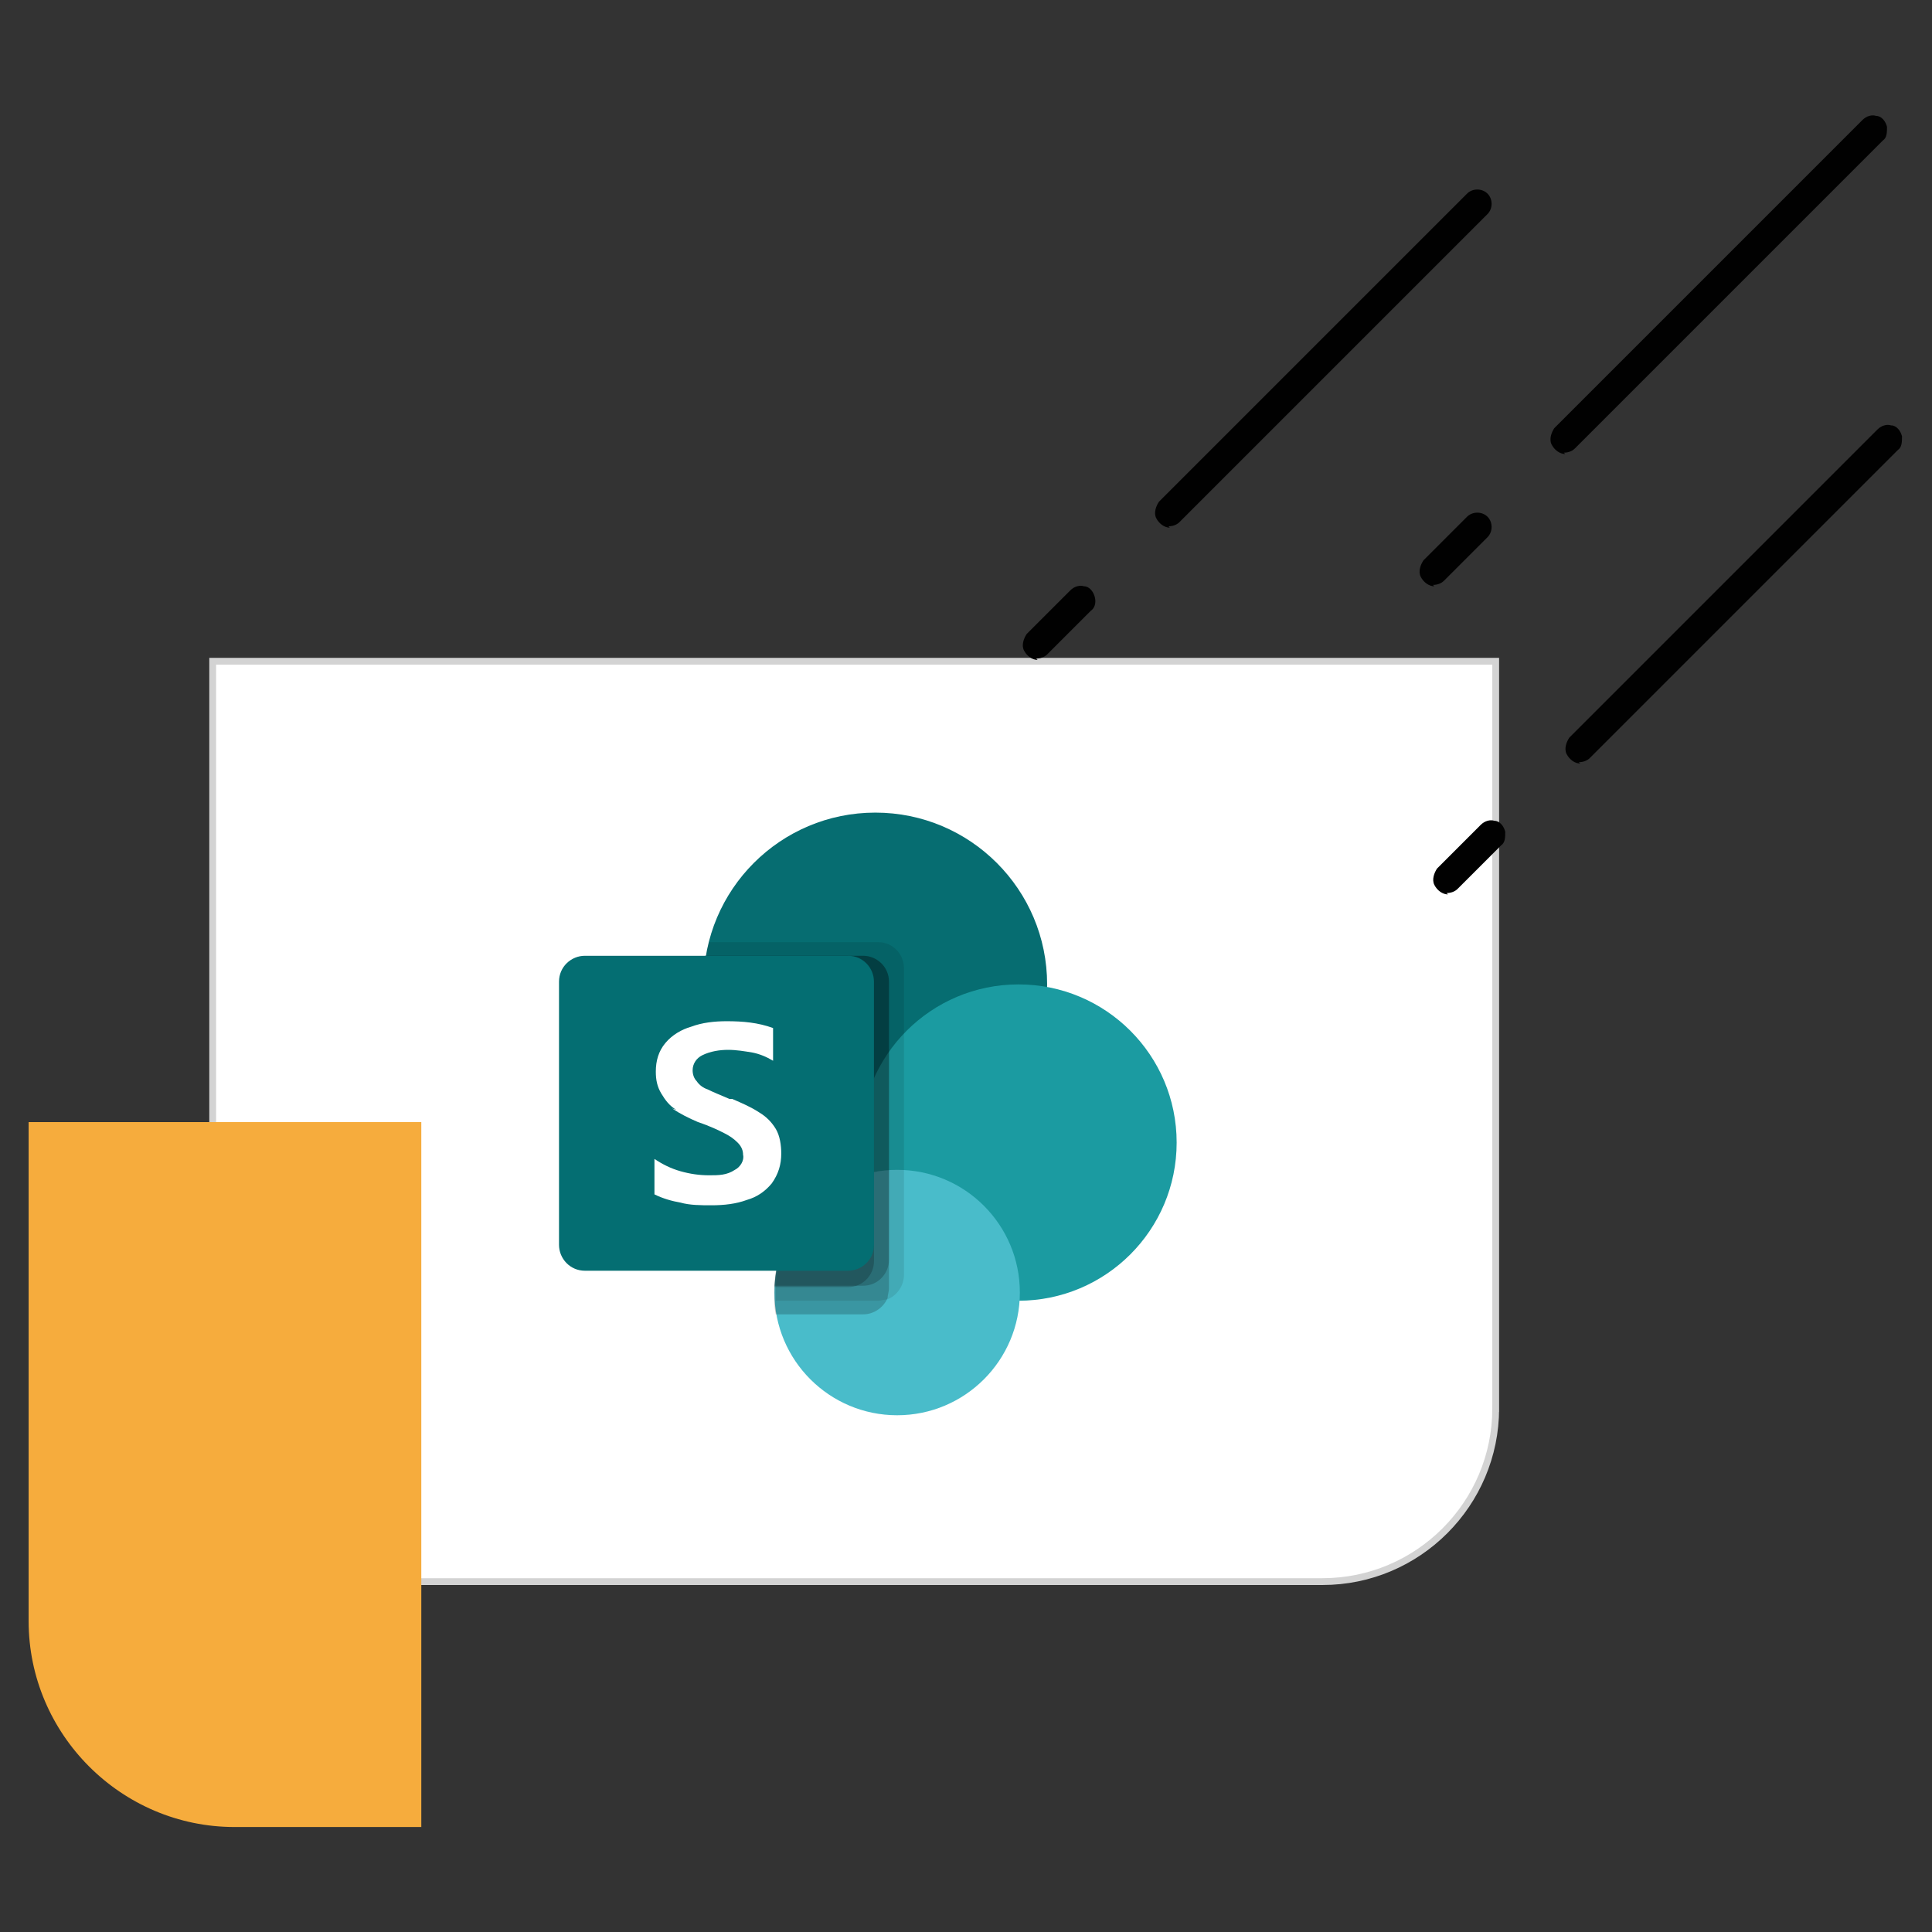
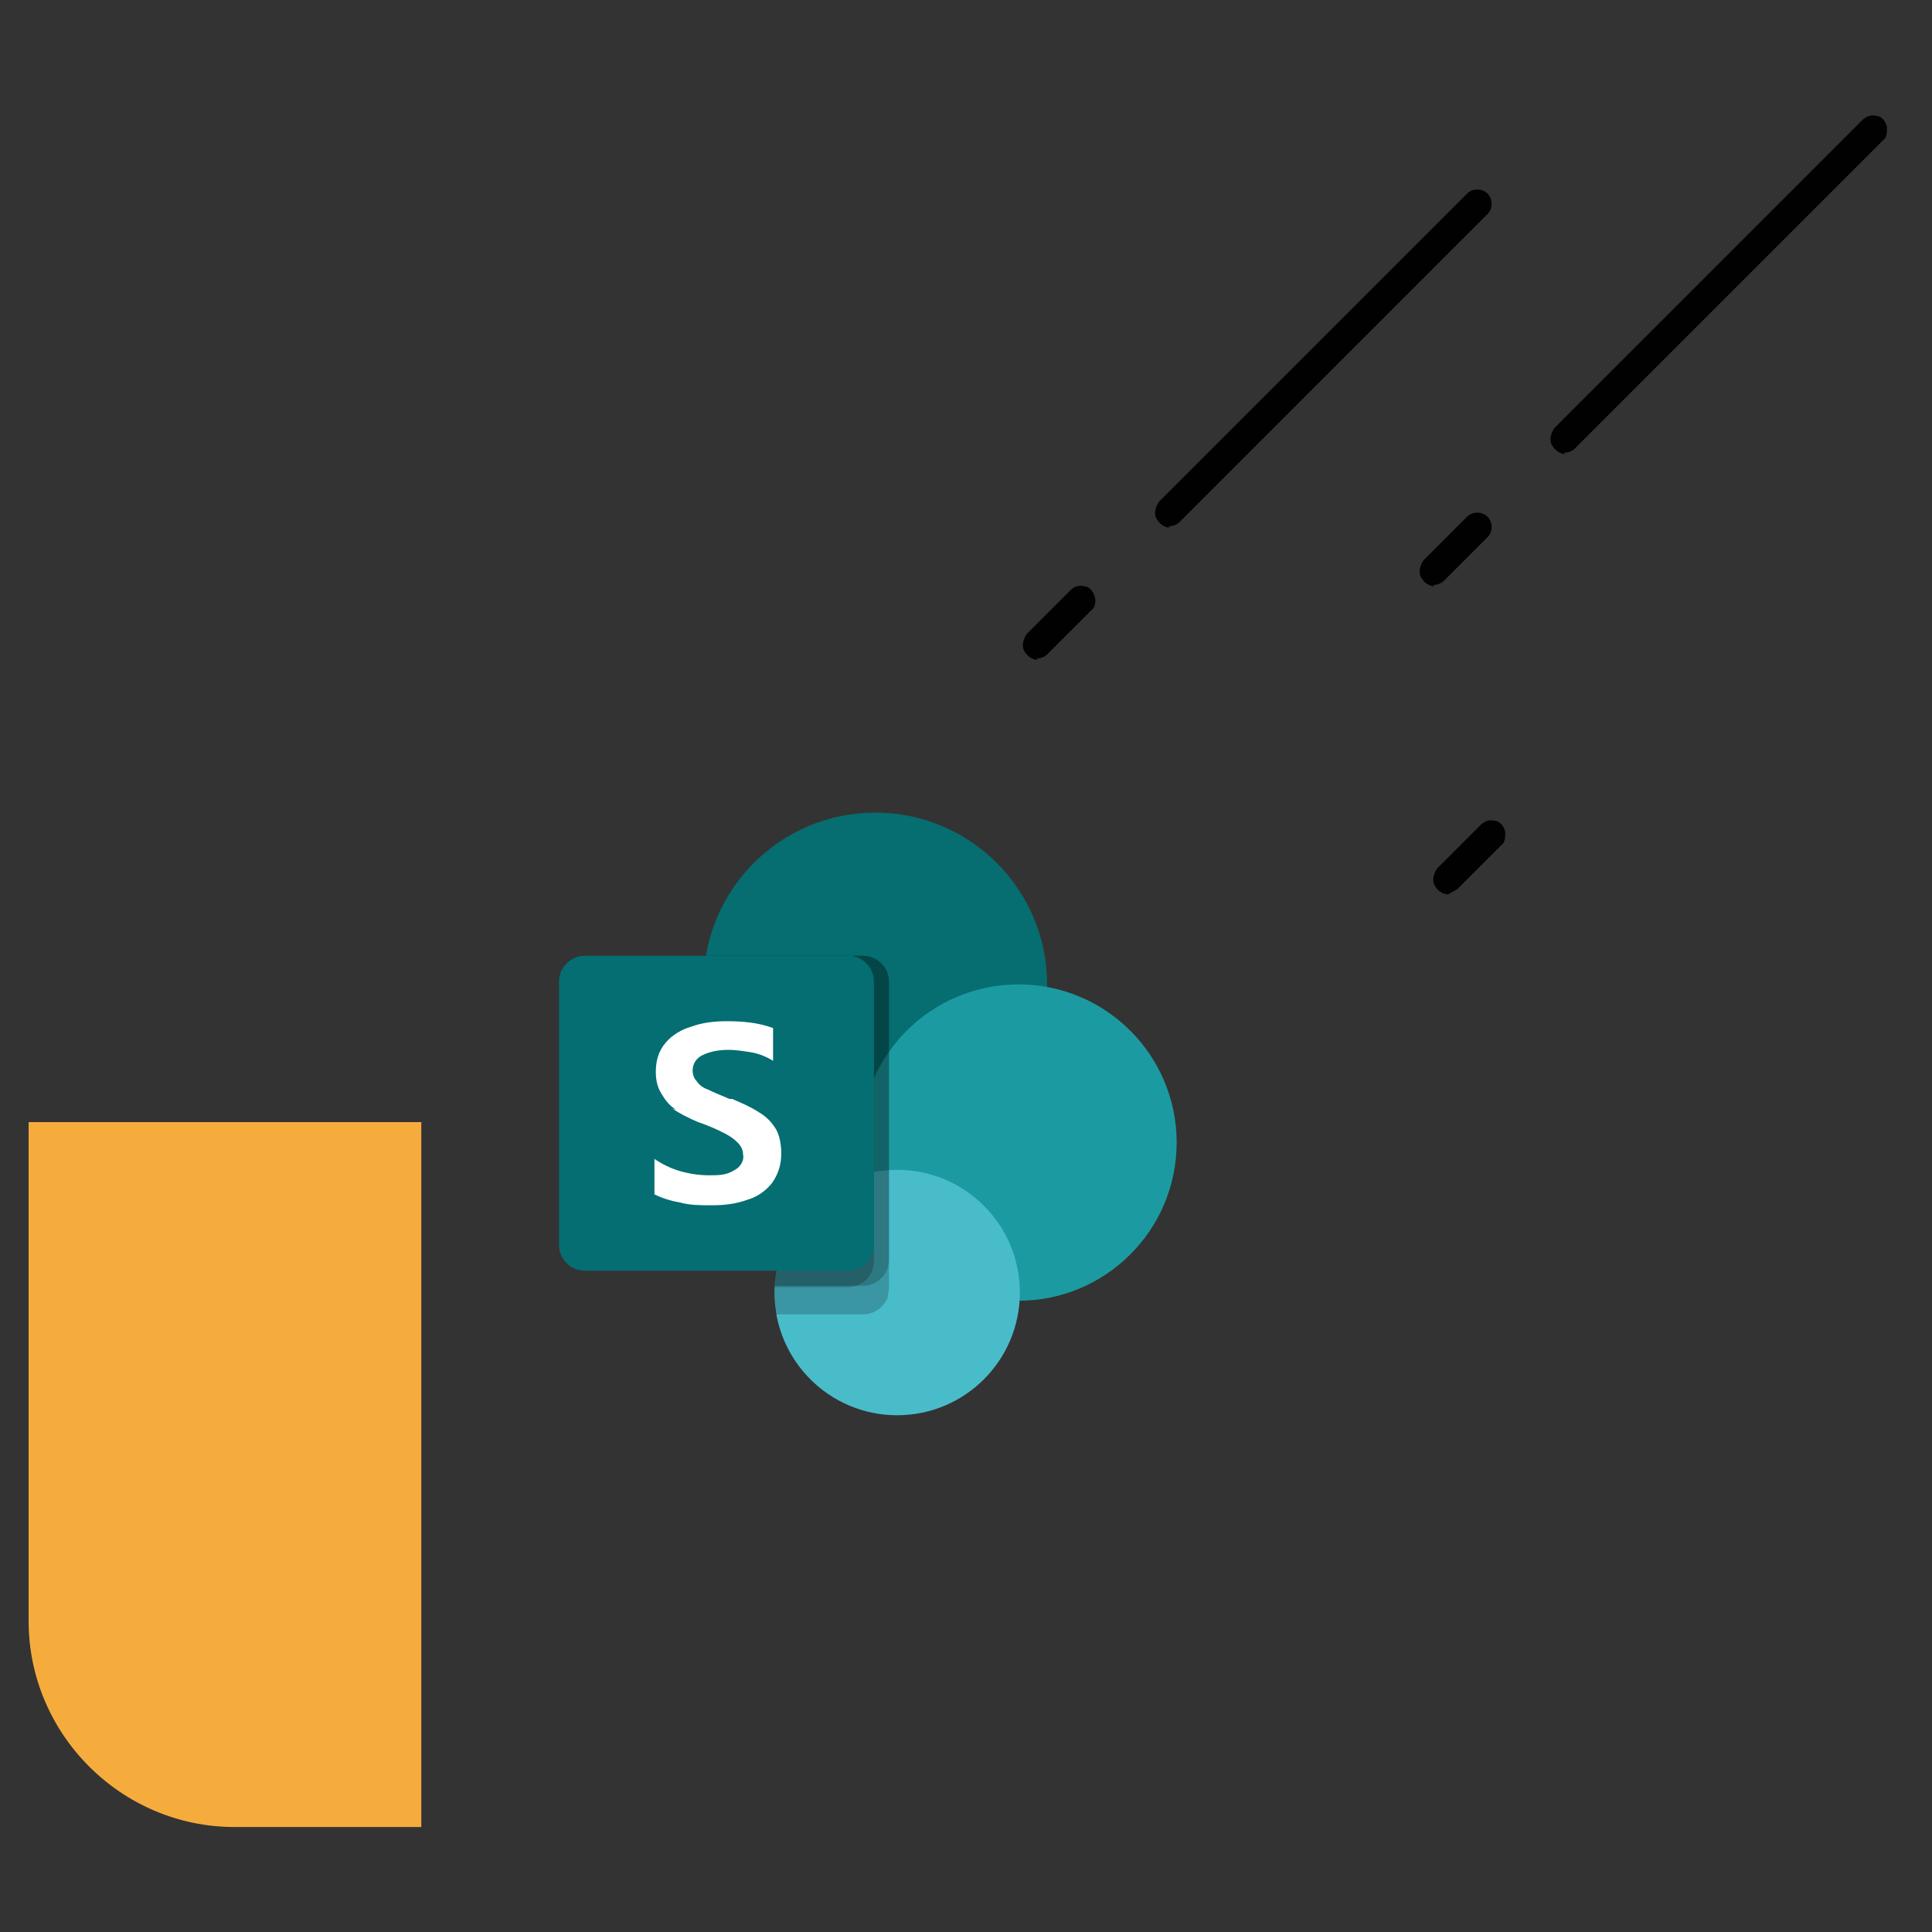
<svg xmlns="http://www.w3.org/2000/svg" id="Calque_1" data-name="Calque 1" width="50mm" height="50mm" version="1.1" viewBox="0 0 141.7 141.7">
  <rect x="0" y="0" width="141.7" height="141.7" fill="#333333" stroke="none" />
  <defs>
    <style>
      .cls-1 {
        fill: #066d71;
      }

      .cls-1, .cls-2, .cls-3, .cls-4, .cls-5, .cls-6, .cls-7, .cls-8, .cls-9 {
        stroke-width: 0px;
      }

      .cls-2 {
        fill: #1b9ba1;
      }

      .cls-3 {
        opacity: .2;
      }

      .cls-3, .cls-4, .cls-6 {
        fill: #010101;
      }

      .cls-3, .cls-6 {
        isolation: isolate;
      }

      .cls-10 {
        fill-rule: evenodd;
        stroke: #d3d3d3;
        stroke-width: .5px;
      }

      .cls-10, .cls-8 {
        fill: #fff;
      }

      .cls-5 {
        fill: url(#Dégradé_sans_nom_2);
      }

      .cls-6 {
        opacity: .1;
      }

      .cls-7 {
        fill: #f6ac3d;
      }

      .cls-9 {
        fill: #49bcca;
      }
    </style>
    <linearGradient id="Dégradé_sans_nom_2" data-name="Dégradé sans nom 2" x1="-1773.1" y1="-2111" x2="-1717.9" y2="-2015.4" gradientTransform="translate(531 647.1) scale(.3)" gradientUnits="userSpaceOnUse">
      <stop offset="0" stop-color="#038f92" />
      <stop offset=".5" stop-color="#0a858a" />
      <stop offset="1" stop-color="#046e72" />
    </linearGradient>
  </defs>
-   <path id="Rectangle" class="cls-10" d="M109.7,103.3c0,7-5.7,12.7-12.7,12.7H15.6V48.5h94.1v54.8Z" />
  <g id="rain-hail-8">
    <g>
      <path id="Path" class="cls-4" d="M105.2,43c-.4,0-.8-.3-1-.7s0-.9.2-1.2l3.2-3.2c.4-.4,1.1-.4,1.5,0,.4.4.4,1.1,0,1.5l-3.2,3.2c-.2.2-.5.3-.8.3Z" />
      <path id="Path-2" data-name="Path" class="cls-4" d="M114.8,33.3c-.4,0-.8-.3-1-.7-.2-.4,0-.9.2-1.2l22.6-22.6c.3-.3.7-.4,1-.3.4,0,.7.4.8.8,0,.4,0,.8-.3,1l-22.6,22.6c-.2.2-.5.3-.8.3Z" />
      <path id="Path-3" data-name="Path" class="cls-4" d="M76.1,48.4c-.4,0-.8-.3-1-.7-.2-.4,0-.9.2-1.2l3.2-3.2c.3-.3.7-.4,1-.3.4,0,.7.4.8.8s0,.8-.3,1l-3.2,3.2c-.2.2-.5.3-.8.3Z" />
      <path id="Path-4" data-name="Path" class="cls-4" d="M85.8,38.7c-.4,0-.8-.3-1-.7-.2-.4,0-.9.2-1.2l22.6-22.6c.4-.4,1.1-.4,1.5,0,.4.4.4,1.1,0,1.5l-22.6,22.6c-.2.2-.5.3-.8.3Z" />
-       <path id="Path-5" data-name="Path" class="cls-4" d="M106.2,65.6c-.4,0-.8-.3-1-.7-.2-.4,0-.9.2-1.2l3.2-3.2c.3-.3.7-.4,1-.3.4,0,.7.4.8.8,0,.4,0,.8-.3,1l-3.2,3.2c-.2.2-.5.3-.8.3Z" />
-       <path id="Path-6" data-name="Path" class="cls-4" d="M115.9,56c-.4,0-.8-.3-1-.7-.2-.4,0-.9.2-1.2l22.6-22.6c.3-.3.7-.4,1-.3.4,0,.7.4.8.8,0,.4,0,.8-.3,1l-22.6,22.6c-.2.2-.5.3-.8.3Z" />
+       <path id="Path-5" data-name="Path" class="cls-4" d="M106.2,65.6c-.4,0-.8-.3-1-.7-.2-.4,0-.9.2-1.2l3.2-3.2c.3-.3.7-.4,1-.3.4,0,.7.4.8.8,0,.4,0,.8-.3,1l-3.2,3.2Z" />
    </g>
  </g>
  <path class="cls-7" d="M2.2,82.3h28.7v51.7h-13.7c-8.3,0-15.1-6.8-15.1-15.1v-36.6h0Z" />
  <g>
    <circle class="cls-1" cx="64.2" cy="72.2" r="12.6" />
    <circle class="cls-2" cx="74.7" cy="83.8" r="11.6" />
    <circle class="cls-9" cx="65.8" cy="94.8" r="9" />
-     <path class="cls-6" d="M66.3,71v22.5c0,.8-.5,1.5-1.2,1.8-.2,0-.5.1-.7.1h-7.5c0-.2,0-.3,0-.5,0-.2,0-.4,0-.5.2-3.4,2.3-6.3,5.4-7.7v-2c-6.9-1.1-11.6-7.6-10.5-14.4,0,0,0,0,0-.1,0-.4.1-.7.2-1.1h12.4c1.1,0,1.9.9,1.9,1.9h0Z" />
    <path class="cls-3" d="M63.3,70.1h-11.6c-1.2,6.9,3.5,13.4,10.3,14.6.2,0,.4,0,.6,0-3.3,1.5-5.6,5.9-5.8,9.6,0,.2,0,.4,0,.5,0,.2,0,.3,0,.5,0,.4,0,.7.1,1.1h6.4c.8,0,1.5-.5,1.8-1.2,0-.2.1-.5.1-.7v-22.5c0-1.1-.9-1.9-1.9-1.9h0Z" />
    <path class="cls-3" d="M63.3,70.1h-11.6c-1.2,6.9,3.5,13.4,10.3,14.6.1,0,.3,0,.4,0-3.2,1.7-5.4,6-5.6,9.6h6.5c1.1,0,1.9-.9,1.9-1.9v-20.4c0-1.1-.9-1.9-1.9-1.9Z" />
    <path class="cls-3" d="M62.2,70.1h-10.5c-1.1,6.5,3,12.7,9.3,14.4-2.4,2.8-3.9,6.2-4.2,9.9h5.4c1.1,0,1.9-.9,1.9-1.9v-20.4c0-1.1-.9-1.9-1.9-1.9h0Z" />
    <path class="cls-5" d="M42.9,70.1h19.3c1.1,0,1.9.9,1.9,1.9v19.3c0,1.1-.9,1.9-1.9,1.9h-19.3c-1.1,0-1.9-.9-1.9-1.9v-19.3c0-1.1.9-1.9,1.9-1.9Z" />
    <path class="cls-8" d="M49.6,81.4c-.5-.3-.8-.7-1.1-1.2-.3-.5-.4-1-.4-1.6,0-.8.2-1.5.7-2.1.5-.6,1.2-1,1.9-1.2.8-.3,1.7-.4,2.6-.4,1.2,0,2.3.1,3.4.5v2.4c-.5-.3-1-.5-1.5-.6-.6-.1-1.2-.2-1.8-.2-.6,0-1.3.1-1.9.4-.4.2-.7.6-.7,1.1,0,.3.1.6.3.8.2.3.5.5.8.6.4.2.9.4,1.6.7,0,0,.2,0,.2,0,.7.3,1.4.6,2,1,.5.3.9.7,1.2,1.2.3.5.4,1.2.4,1.8,0,.8-.2,1.5-.7,2.2-.5.6-1.1,1-1.8,1.2-.8.3-1.7.4-2.6.4-.8,0-1.6,0-2.3-.2-.6-.1-1.3-.3-1.9-.6v-2.6c.6.4,1.2.7,1.9.9.7.2,1.4.3,2.1.3.7,0,1.3,0,1.9-.4.4-.2.7-.7.6-1.1,0-.3-.1-.6-.4-.9-.3-.3-.6-.5-1-.7-.4-.2-1-.5-1.9-.8-.7-.3-1.3-.6-1.9-1Z" />
  </g>
</svg>